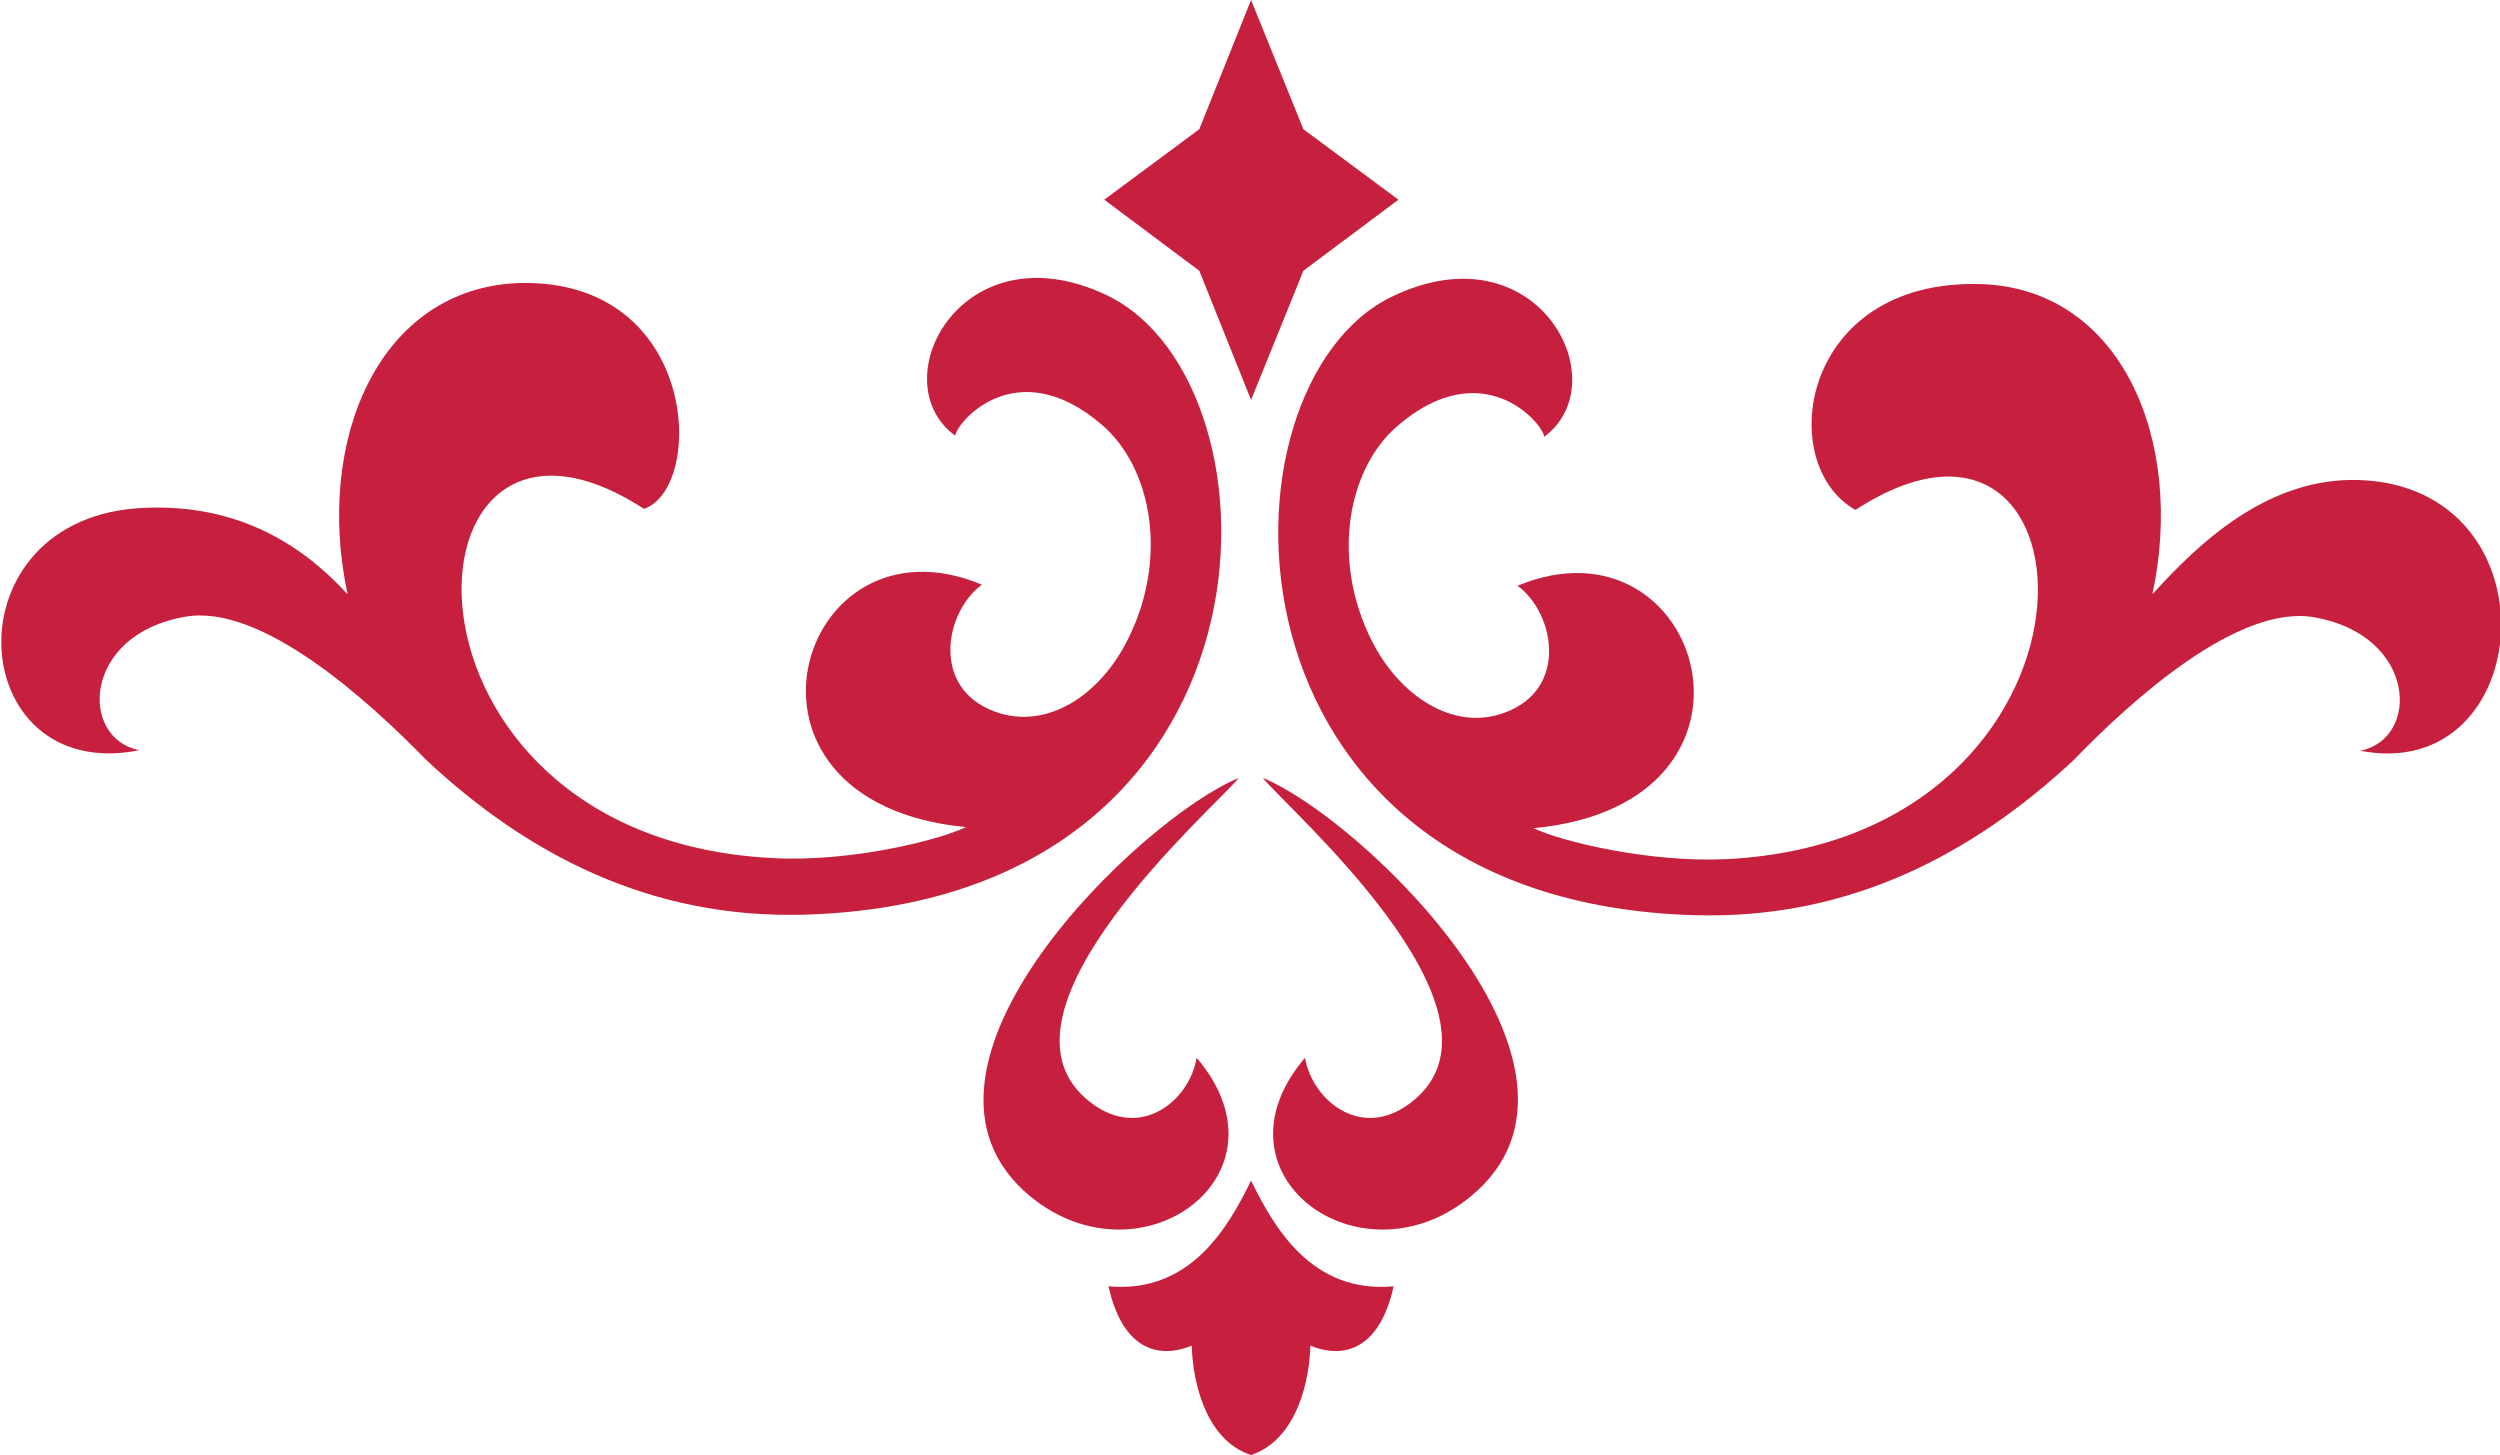
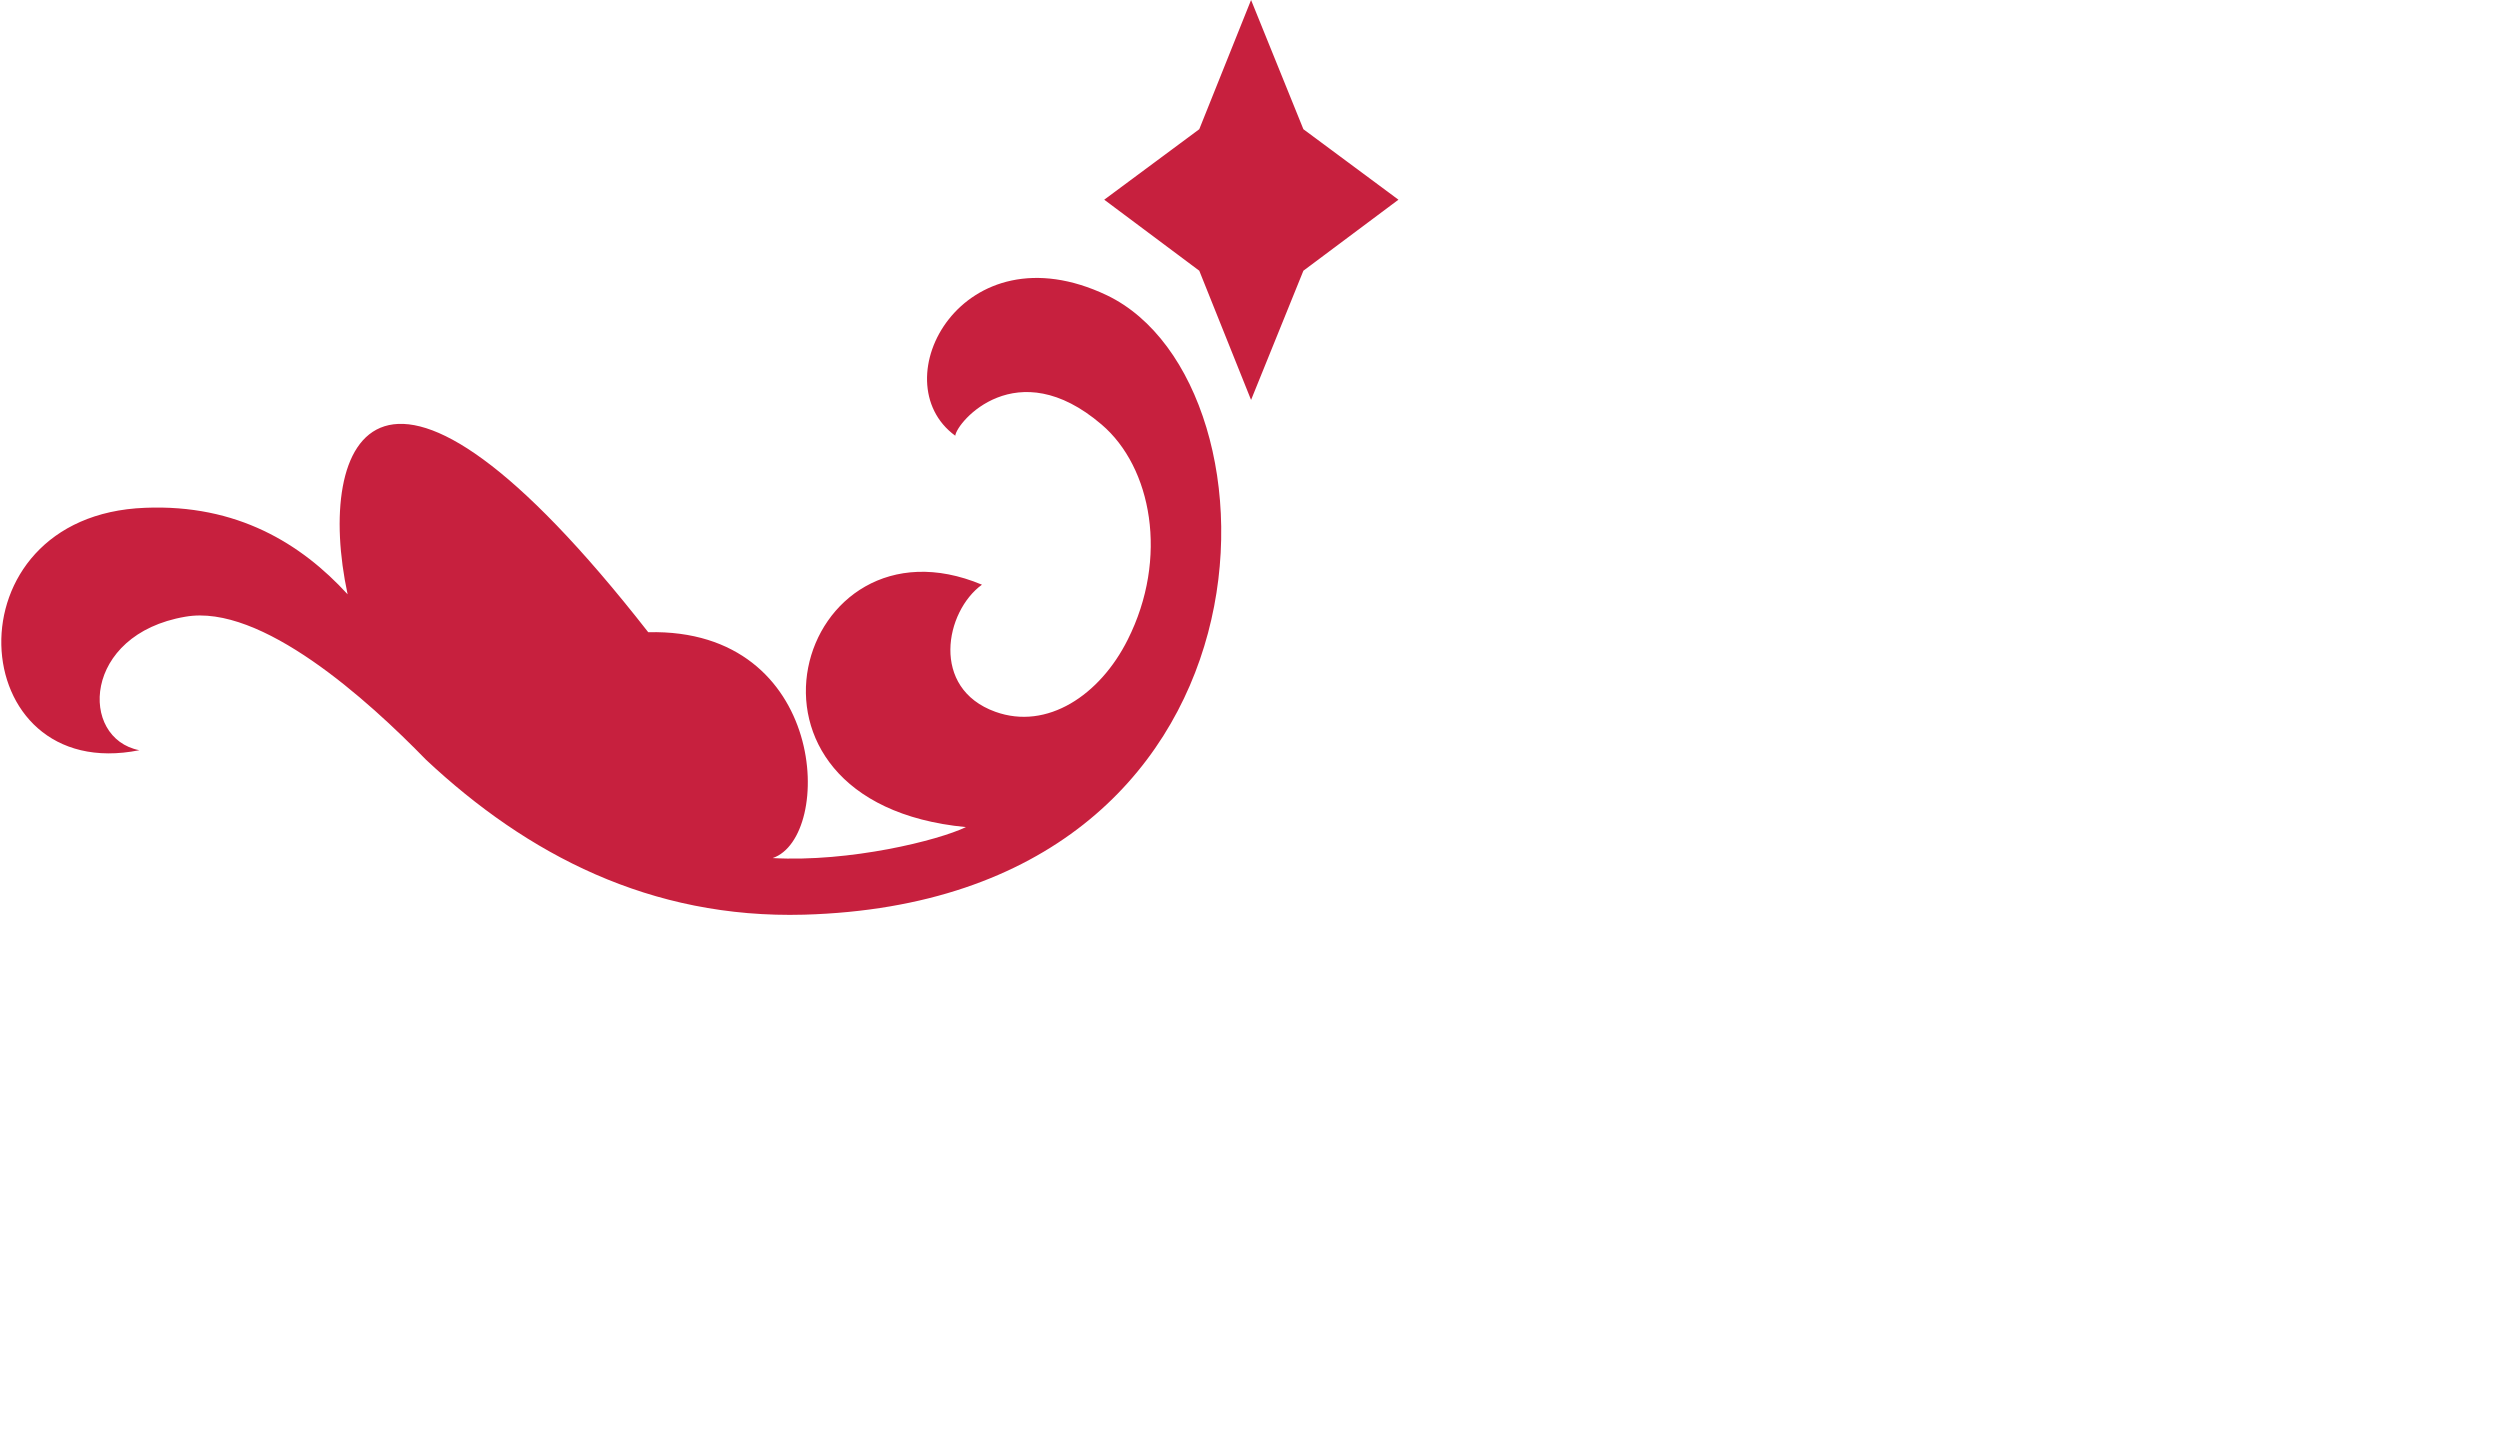
<svg xmlns="http://www.w3.org/2000/svg" version="1.1" id="Layer_1" x="0px" y="0px" viewBox="0 0 46.82 27.25" style="enable-background:new 0 0 46.82 27.25;" xml:space="preserve">
  <style type="text/css">
	.st0{fill:#C7203E;}
</style>
  <g id="XMLID_00000068646138267435764390000010172934800499258021_">
    <g id="XMLID_00000084521241094993892530000018018203523431330736_">
-       <path id="XMLID_00000132074855372806220030000003088814875500697229_" class="st0" d="M20.73,5.53c-2.71-1.29-4.24,1.61-2.84,2.63    c0.03-0.26,1.15-1.57,2.74-0.21c0.94,0.8,1.26,2.5,0.49,4.03c-0.52,1.04-1.51,1.7-2.48,1.35c-1.22-0.44-0.94-1.88-0.25-2.38    c-3.46-1.45-5.12,4.08-0.3,4.54c-0.52,0.25-2.17,0.66-3.62,0.58c-7.53-0.38-7.12-9.6-2.41-6.54c1.15-0.39,1.04-4.31-2.33-4.23    C7.1,5.39,5.89,8.24,6.51,11.13c-0.87-0.95-2.07-1.69-3.79-1.62c-3.74,0.14-3.41,5.2-0.11,4.54c-1.13-0.22-1.07-2.17,0.86-2.5    c1.42-0.25,3.42,1.56,4.51,2.68c1.89,1.77,4.2,2.98,7.08,2.9C24.2,16.87,24.2,7.19,20.73,5.53z" />
-       <path id="XMLID_00000114762237364576060800000017500428028080528798_" class="st0" d="M44.19,8.99c-1.72-0.06-3.02,1.19-3.88,2.14    c0.62-2.89-0.59-5.74-3.23-5.81c-3.37-0.09-3.85,3.38-2.33,4.23c4.71-3.07,5.12,6.15-2.41,6.54c-1.45,0.07-3.1-0.33-3.62-0.58    c4.82-0.45,3.17-5.98-0.3-4.54c0.69,0.5,0.97,1.94-0.25,2.38c-0.96,0.35-1.96-0.32-2.48-1.35c-0.77-1.53-0.45-3.23,0.49-4.03    c1.59-1.36,2.71-0.05,2.74,0.21c1.39-1.03-0.13-3.93-2.84-2.63c-3.47,1.65-3.47,11.34,5.67,11.59c2.88,0.08,5.19-1.14,7.08-2.9    c1.09-1.13,3.09-2.93,4.51-2.68c1.93,0.34,1.99,2.28,0.86,2.5C47.51,14.7,47.93,9.13,44.19,8.99z" />
+       <path id="XMLID_00000132074855372806220030000003088814875500697229_" class="st0" d="M20.73,5.53c-2.71-1.29-4.24,1.61-2.84,2.63    c0.03-0.26,1.15-1.57,2.74-0.21c0.94,0.8,1.26,2.5,0.49,4.03c-0.52,1.04-1.51,1.7-2.48,1.35c-1.22-0.44-0.94-1.88-0.25-2.38    c-3.46-1.45-5.12,4.08-0.3,4.54c-0.52,0.25-2.17,0.66-3.62,0.58c1.15-0.39,1.04-4.31-2.33-4.23    C7.1,5.39,5.89,8.24,6.51,11.13c-0.87-0.95-2.07-1.69-3.79-1.62c-3.74,0.14-3.41,5.2-0.11,4.54c-1.13-0.22-1.07-2.17,0.86-2.5    c1.42-0.25,3.42,1.56,4.51,2.68c1.89,1.77,4.2,2.98,7.08,2.9C24.2,16.87,24.2,7.19,20.73,5.53z" />
    </g>
    <g id="XMLID_00000029020530648937265440000013214239998495091349_">
-       <path id="XMLID_00000004524384313168692440000013898443458099431832_" class="st0" d="M22.41,19.81    c-0.13,0.82-1.11,1.62-2.09,0.75c-1.88-1.68,2.39-5.4,2.88-5.99c-1.8,0.73-6.79,5.46-3.9,7.84    C21.38,24.11,24.27,21.99,22.41,19.81z" />
-       <path id="XMLID_00000011734915504495793240000001330386727096987019_" class="st0" d="M23.65,14.57c0.49,0.6,4.76,4.31,2.88,5.99    c-0.97,0.87-1.95,0.07-2.09-0.75c-1.86,2.18,1.03,4.3,3.1,2.6C30.44,20.03,25.46,15.3,23.65,14.57z" />
-     </g>
-     <path id="XMLID_00000088090832841573203430000011058105231904183731_" class="st0" d="M23.43,22.11c-0.43,0.88-1.14,2.12-2.67,1.98   c0.31,1.39,1.14,1.29,1.56,1.11c0.01,0.58,0.22,1.76,1.11,2.05c0.89-0.3,1.1-1.47,1.11-2.05c0.42,0.18,1.25,0.28,1.56-1.11   C24.57,24.23,23.86,22.99,23.43,22.11z" />
+       </g>
    <polygon id="XMLID_00000167356887570928700720000009689992852290240953_" class="st0" points="20.68,3.74 22.46,2.42 23.43,0    24.41,2.42 26.19,3.74 24.41,5.07 23.43,7.49 22.46,5.07  " />
  </g>
</svg>